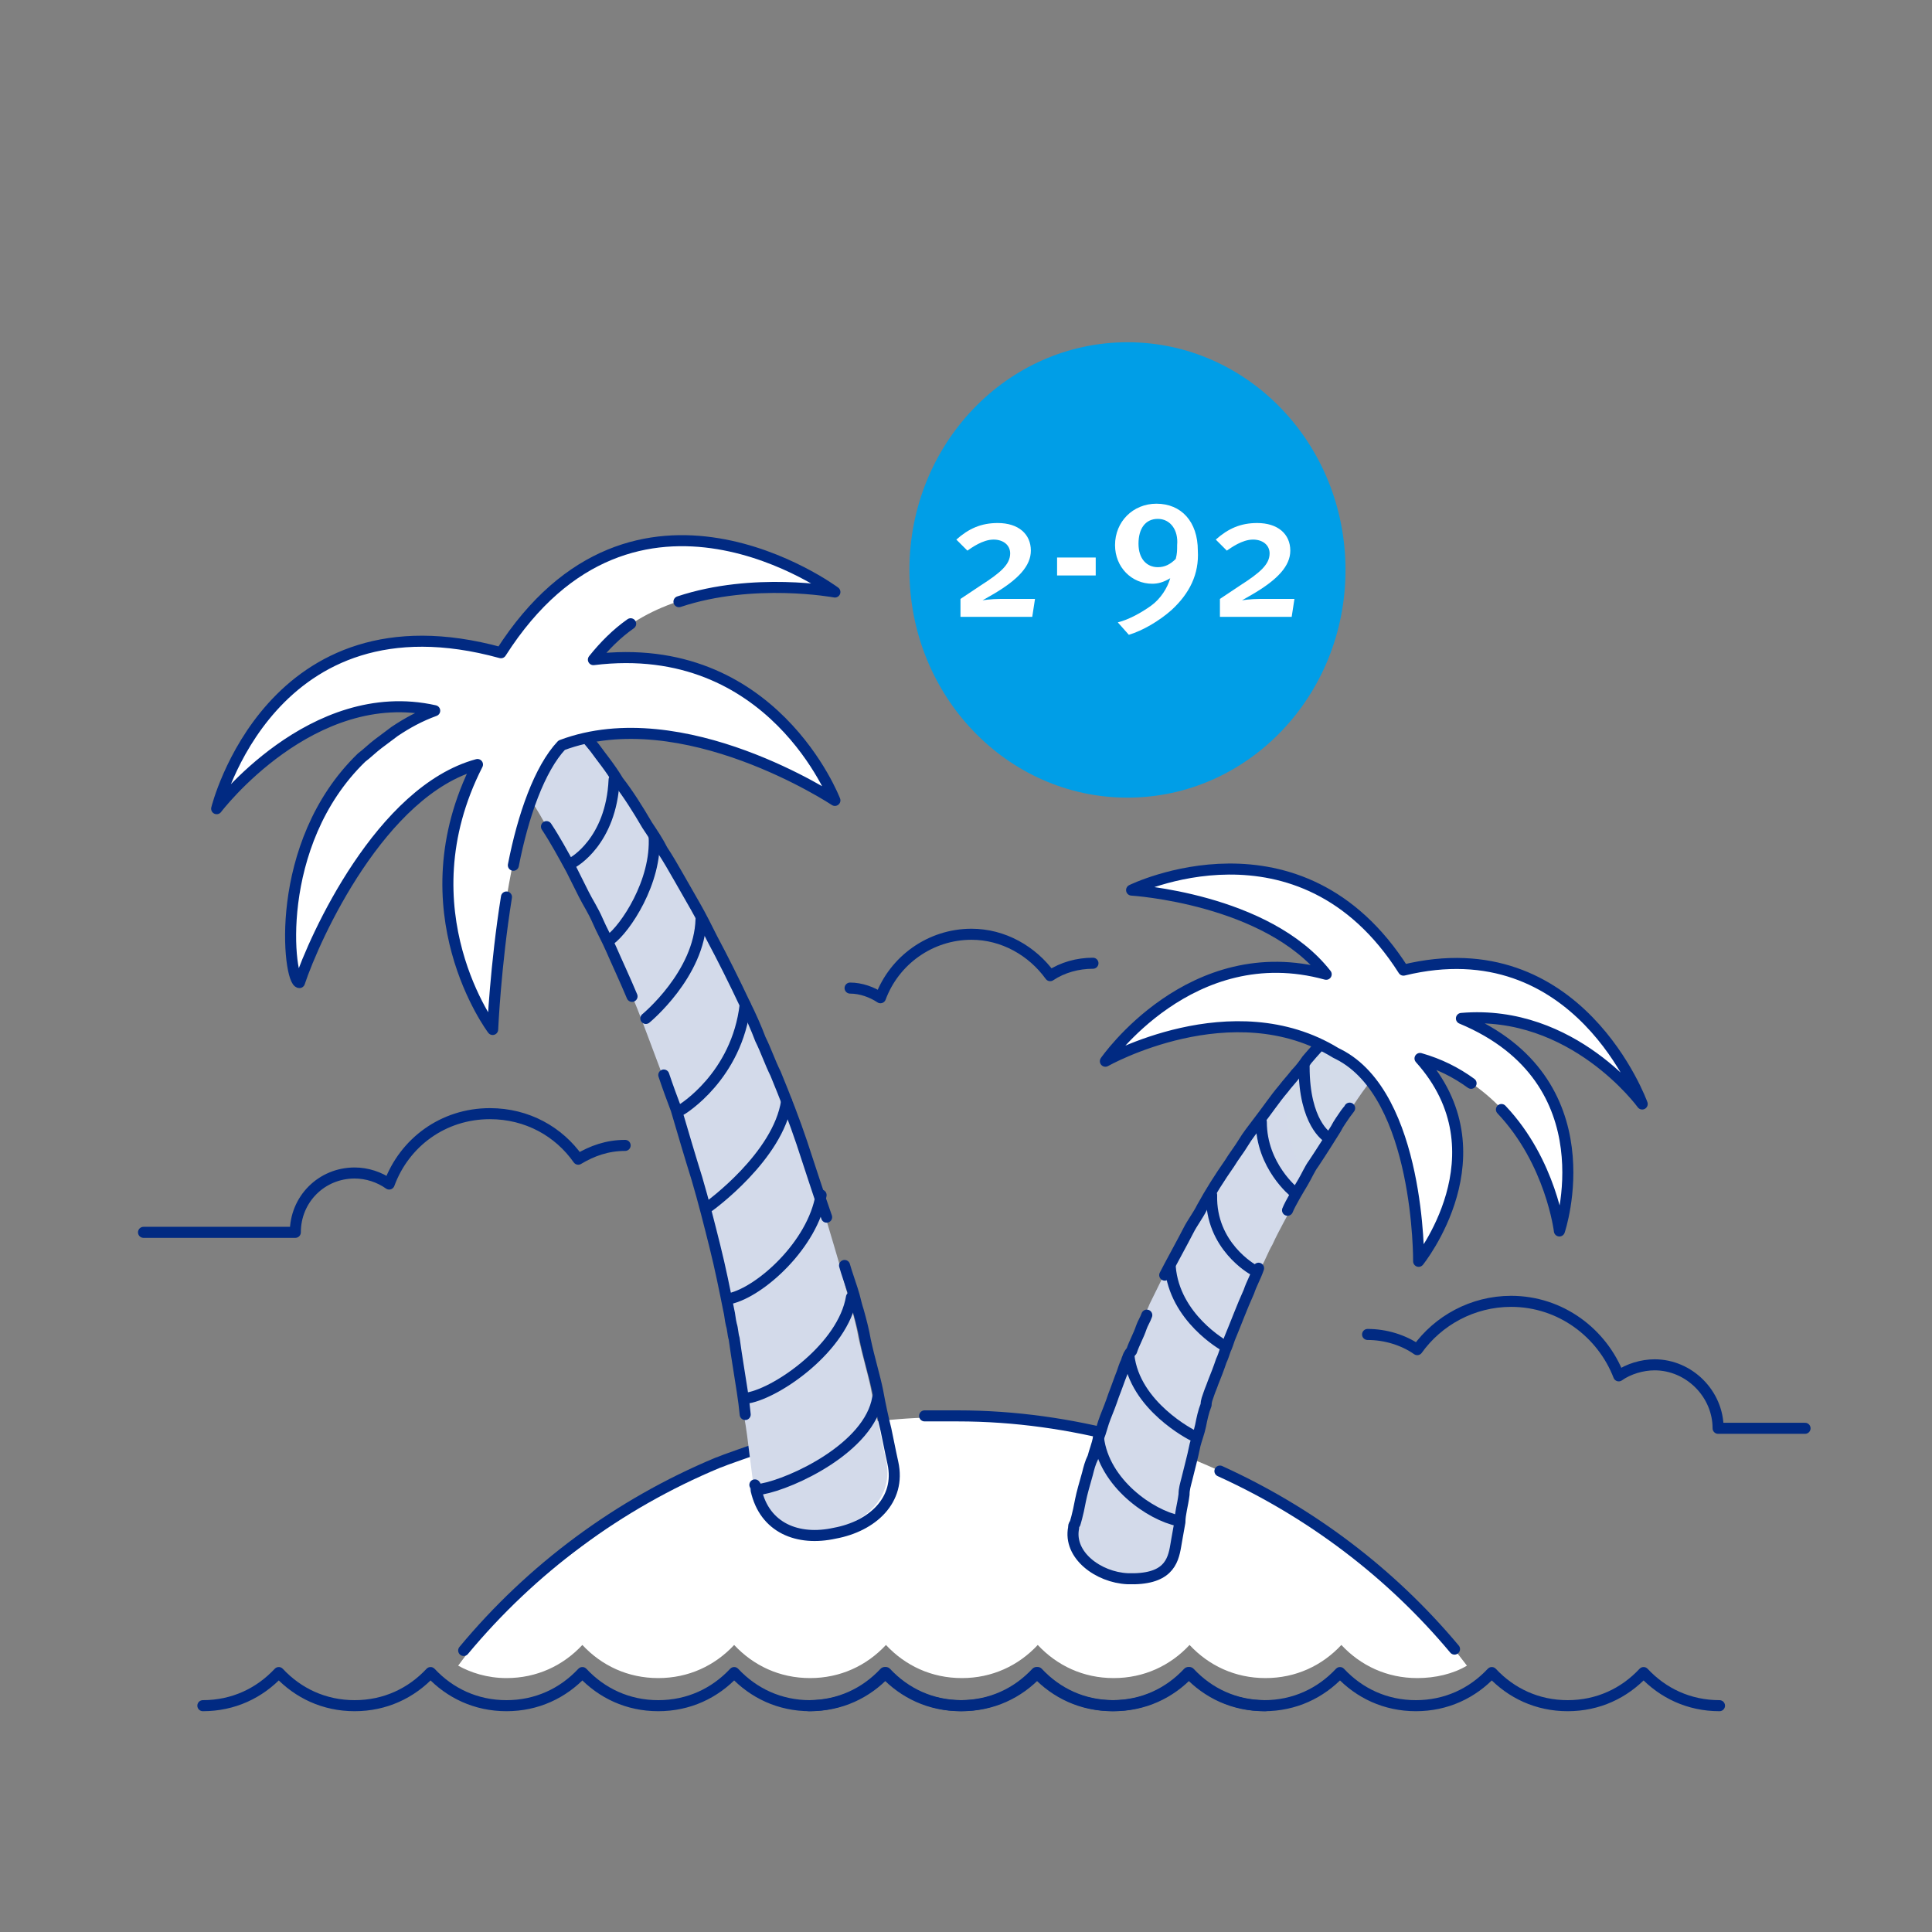
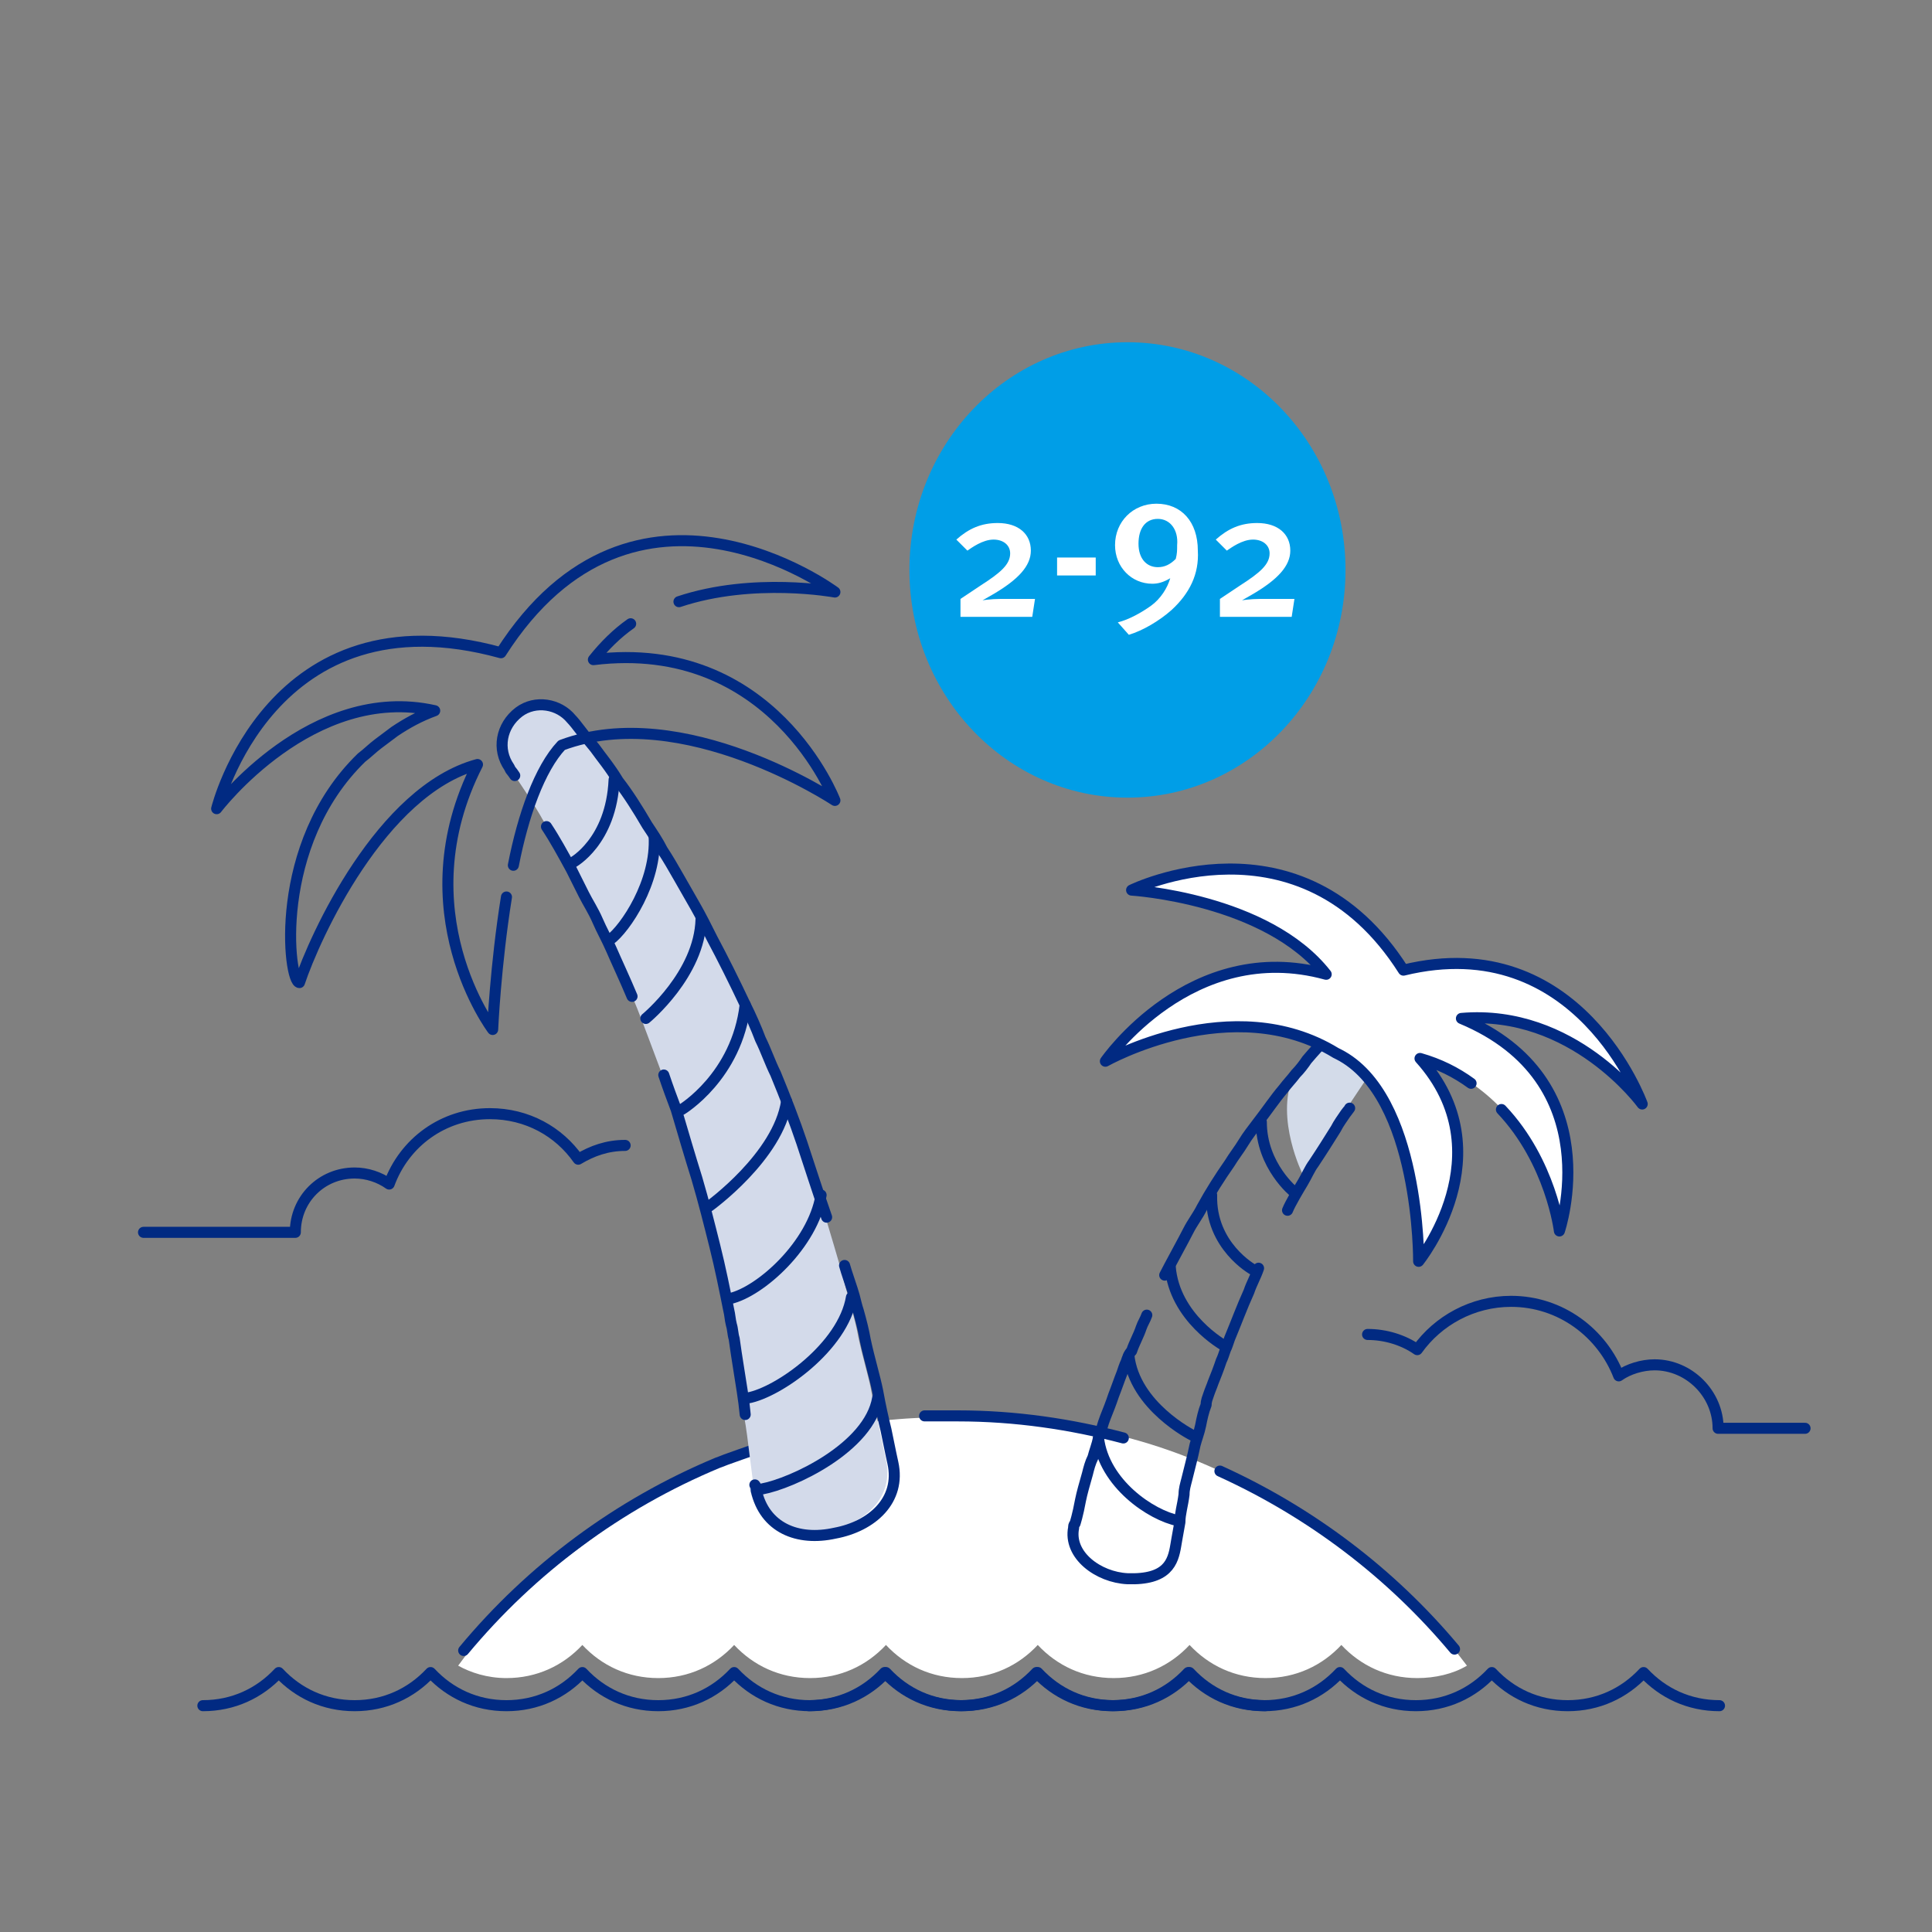
<svg xmlns="http://www.w3.org/2000/svg" version="1.1" id="Travel_insurance_2-92_days" x="0px" y="0px" viewBox="0 0 140 140" enable-background="new 0 0 140 140" xml:space="preserve">
  <rect x="0" y="0" width="140" height="140" fill="#808080" stroke="none" />
  <g>
    <g>
      <path fill="#FFFFFF" d="M36.7,121.6c2.2,0,4.1-0.9,5.5-2.4c1.4,1.5,3.3,2.4,5.5,2.4c2.2,0,4.1-0.9,5.5-2.4    c1.4,1.5,3.3,2.4,5.5,2.4c2.2,0,4.1-0.9,5.5-2.4c0,0,0,0,0,0c0,0,0,0,0,0c1.4,1.5,3.3,2.4,5.5,2.4c2.2,0,4.1-0.9,5.5-2.4    c0,0,0,0,0,0c0,0,0,0,0,0c1.4,1.5,3.3,2.4,5.5,2.4c2.2,0,4.1-0.9,5.5-2.4c0,0,0,0,0,0c0,0,0,0,0,0c1.4,1.5,3.3,2.4,5.5,2.4    c2.2,0,4.1-0.9,5.5-2.4c1.4,1.5,3.3,2.4,5.5,2.4c1.3,0,2.6-0.3,3.6-0.9c-2.9-3.8-6.4-7.7-13.7-11.9c-8-4.7-15-6-22.9-6.1    c-7.9-0.1-11.1,1.3-15.7,2.8c-4.7,1.5-8.2,3.8-12.2,6.8c-2.8,2.1-5.7,4.4-8.6,8.4C34.1,121.2,35.3,121.6,36.7,121.6z" />
    </g>
    <path fill="none" stroke="#012A82" stroke-width="0.8" stroke-linecap="round" stroke-linejoin="round" stroke-miterlimit="10" d="   M88.4,106.6c6.6,3,12.4,7.4,17,12.9" />
    <path fill="none" stroke="#012A82" stroke-width="0.8" stroke-linecap="round" stroke-linejoin="round" stroke-miterlimit="10" d="   M67,102.6c0.1,0,0.3,0,0.4,0c0.7,0,1.4,0,2,0c4.2,0,8.2,0.6,12,1.6" />
    <path fill="none" stroke="#012A82" stroke-width="0.8" stroke-linecap="round" stroke-linejoin="round" stroke-miterlimit="10" d="   M33.6,119.6C38.5,113.7,44.8,109,52,106c0.3-0.1,0.5-0.2,0.8-0.3c1.1-0.4,2.3-0.8,3.4-1.2c1.7-0.5,3.5-1,5.3-1.3" />
    <g>
      <path fill="none" stroke="#012A82" stroke-width="0.8" stroke-linecap="round" stroke-linejoin="round" stroke-miterlimit="10" d="    M14.7,123.6c2.2,0,4.1-0.9,5.5-2.4c1.4,1.5,3.3,2.4,5.5,2.4c2.2,0,4.1-0.9,5.5-2.4c1.4,1.5,3.3,2.4,5.5,2.4c2.2,0,4.1-0.9,5.5-2.4    c1.4,1.5,3.3,2.4,5.5,2.4c2.2,0,4.1-0.9,5.5-2.4c1.4,1.5,3.3,2.4,5.5,2.4c2.2,0,4.1-0.9,5.5-2.4c1.4,1.5,3.3,2.4,5.5,2.4    c2.2,0,4.1-0.9,5.5-2.4c1.4,1.5,3.3,2.4,5.5,2.4c2.2,0,4.1-0.9,5.5-2.4c1.4,1.5,3.3,2.4,5.5,2.4" />
      <path fill="none" stroke="#012A82" stroke-width="0.8" stroke-linecap="round" stroke-linejoin="round" stroke-miterlimit="10" d="    M58.6,123.6c2.2,0,4.1-0.9,5.5-2.4c1.4,1.5,3.3,2.4,5.5,2.4c2.2,0,4.1-0.9,5.5-2.4c1.4,1.5,3.3,2.4,5.5,2.4c2.2,0,4.1-0.9,5.5-2.4    c1.4,1.5,3.3,2.4,5.5,2.4c2.2,0,4.1-0.9,5.5-2.4c1.4,1.5,3.3,2.4,5.5,2.4c2.2,0,4.1-0.9,5.5-2.4c1.4,1.5,3.3,2.4,5.5,2.4    c2.2,0,4.1-0.9,5.5-2.4c1.4,1.5,3.3,2.4,5.5,2.4" />
    </g>
-     <path fill="#FFFFFF" d="M63.8,109.6c-0.5,2.4-6.1,7.6-9.7,7.1c-3.3-0.5-2.8-6.1,1.7-8.5c2.9-1.5,0.6-3.8,4.3-3.8   C63.7,104.4,65,103.8,63.8,109.6z" />
    <path fill="#FFFFFF" d="M78.5,113.4c2.1,1.9,4,4.7,6.9,4.7c2.9,0,1.9-4-0.5-6.1c-1.6-1.4-1.5-2-4.4-2S76.9,111.9,78.5,113.4z" />
    <path fill="#D3DAEA" d="M54.6,107.7c0,0-0.1-0.9-0.3-2.4c-0.1-0.8-0.2-1.7-0.4-2.8c-0.1-1.1-0.3-2.2-0.5-3.5   c-0.1-0.6-0.2-1.3-0.3-2c-0.1-0.3-0.1-0.7-0.2-1c-0.1-0.4-0.1-0.7-0.2-1.1c-0.3-1.5-0.6-3-1-4.6c-0.4-1.6-0.8-3.2-1.3-4.9   c-0.5-1.6-1-3.3-1.5-5c-0.3-0.8-0.6-1.6-0.9-2.5c-0.3-0.8-0.6-1.6-0.9-2.4c-0.6-1.6-1.2-3.2-1.9-4.7c-0.3-0.7-0.6-1.5-1-2.2   c-0.3-0.7-0.7-1.4-1-2.1c-0.3-0.7-0.7-1.3-1-1.9c-0.3-0.6-0.6-1.2-0.9-1.8c-0.6-1.1-1.2-2.2-1.8-3.1c-0.5-0.9-1-1.7-1.4-2.3   c-0.4-0.6-0.7-1.1-1-1.4c-0.2-0.3-0.3-0.4-0.3-0.4l-0.1-0.2c-0.9-1.3-0.6-3,0.7-4c1.2-0.9,2.9-0.6,3.8,0.5c0,0,0.2,0.2,0.5,0.6   c0.3,0.4,0.7,0.9,1.2,1.5c0.5,0.7,1.1,1.4,1.7,2.4c0.7,0.9,1.4,2,2.1,3.2c0.4,0.6,0.8,1.2,1.1,1.8c0.4,0.6,0.8,1.3,1.2,2   c0.4,0.7,0.8,1.4,1.2,2.1c0.4,0.7,0.8,1.5,1.2,2.3c0.8,1.5,1.6,3.1,2.4,4.8c0.4,0.8,0.8,1.7,1.1,2.5c0.4,0.8,0.7,1.7,1.1,2.5   c0.7,1.7,1.5,3.7,2,5.1c0.5,1.5,1.2,3.4,1.7,5.1c0.5,1.7,1,3.3,1.4,4.8c0.1,0.4,0.2,0.8,0.3,1.1c0.1,0.4,0.2,0.8,0.3,1.1   c0.2,0.7,0.4,1.5,0.5,2.1c0.3,1.4,0.7,2.7,0.9,3.7c0.2,1.1,0.4,2,0.6,2.8c0.3,1.5,0.5,2.4,0.5,2.4c0.6,2.7-1.5,4.6-4.2,5.1   c-2.7,0.6-5.1-0.4-5.7-3.1C54.7,108,54.7,107.9,54.6,107.7z" />
    <path fill="none" stroke="#012A82" stroke-width="0.8" stroke-linecap="round" stroke-linejoin="round" stroke-miterlimit="10" d="   M45.8,72.2c-0.5-1.2-1.2-2.7-1.5-3.4c-0.3-0.7-0.7-1.4-1-2.1c-0.3-0.7-0.7-1.3-1-1.9c-0.3-0.6-0.6-1.2-0.9-1.8   c-0.6-1.1-1.2-2.2-1.8-3.1" />
    <path fill="none" stroke="#012A82" stroke-width="0.8" stroke-linecap="round" stroke-linejoin="round" stroke-miterlimit="10" d="   M54,102.5c-0.1-1.1-0.3-2.2-0.5-3.5c-0.1-0.6-0.2-1.3-0.3-2c-0.1-0.3-0.1-0.7-0.2-1c-0.1-0.4-0.1-0.7-0.2-1.1c-0.3-1.5-0.6-3-1-4.6   c-0.4-1.6-0.8-3.2-1.3-4.9c-0.5-1.6-1-3.3-1.5-5c-0.3-0.8-0.6-1.6-0.9-2.5" />
    <path fill="none" stroke="#012A82" stroke-width="0.8" stroke-linecap="round" stroke-linejoin="round" stroke-miterlimit="10" d="   M61.2,91.7c0.1,0.4,0.6,1.8,0.7,2.2c0.1,0.4,0.2,0.8,0.3,1.1c0.2,0.7,0.4,1.5,0.5,2.1c0.3,1.4,0.7,2.7,0.9,3.7   c0.2,1.1,0.4,2,0.6,2.8c0.3,1.5,0.5,2.4,0.5,2.4c0.6,2.7-1.5,4.6-4.2,5.1c-2.7,0.6-5.1-0.4-5.7-3.1c0-0.1,0-0.3-0.1-0.4" />
    <path fill="none" stroke="#012A82" stroke-width="0.8" stroke-linecap="round" stroke-linejoin="round" stroke-miterlimit="10" d="   M37.3,56.2c-0.2-0.3-0.3-0.4-0.3-0.4l-0.1-0.2c-0.9-1.3-0.6-3,0.7-4c1.2-0.9,2.9-0.6,3.8,0.5c0,0,0.2,0.2,0.5,0.6   c0.3,0.4,0.7,0.9,1.2,1.5c0.5,0.7,1.1,1.4,1.7,2.4c0.7,0.9,1.4,2,2.1,3.2c0.4,0.6,0.8,1.2,1.1,1.8c0.4,0.6,0.8,1.3,1.2,2   c0.4,0.7,0.8,1.4,1.2,2.1c0.4,0.7,0.8,1.5,1.2,2.3c0.8,1.5,1.6,3.1,2.4,4.8c0.4,0.8,0.8,1.7,1.1,2.5c0.4,0.8,0.7,1.7,1.1,2.5   c0.7,1.7,1.4,3.5,1.9,5s1.2,3.7,1.8,5.4" />
-     <path fill="#D3DAEA" d="M77.7,110.5c0,0,0.2-0.6,0.4-1.7c0.1-0.5,0.3-1.2,0.5-1.9c0.1-0.4,0.2-0.8,0.4-1.2c0.1-0.4,0.3-0.9,0.4-1.4   c0.2-0.5,0.3-1,0.5-1.5c0.2-0.5,0.4-1,0.6-1.6c0.2-0.5,0.4-1.1,0.6-1.6c0.1-0.3,0.2-0.6,0.3-0.8c0.1-0.3,0.2-0.6,0.4-0.8   c0.2-0.6,0.5-1.1,0.7-1.7c0.1-0.3,0.3-0.6,0.4-0.9c0.1-0.3,0.3-0.6,0.4-0.9c0.6-1.2,1.1-2.3,1.8-3.5c0.3-0.6,0.6-1.1,0.9-1.7   c0.3-0.6,0.7-1.1,1-1.7c0.6-1.1,1.3-2.2,2-3.2c0.3-0.5,0.7-1,1-1.5c0.3-0.5,0.7-1,1-1.4c0.7-0.9,1.3-1.8,1.9-2.5   c0.3-0.4,0.6-0.7,0.9-1.1c0.3-0.3,0.6-0.7,0.8-1c0.5-0.6,1-1.1,1.4-1.6c0.4-0.4,0.7-0.8,0.9-1c0.2-0.2,0.4-0.4,0.4-0.4   c0.8-0.8,2.1-0.9,3,0c0.8,0.8,0.9,2,0.2,2.8l-0.1,0.1c0,0-0.1,0.1-0.2,0.3c-0.2,0.2-0.4,0.5-0.7,1c-0.3,0.4-0.7,0.9-1.1,1.5   c-0.2,0.3-0.4,0.6-0.7,1c-0.2,0.3-0.5,0.7-0.7,1.1c-0.5,0.8-1,1.6-1.6,2.5c-0.3,0.4-0.5,0.9-0.8,1.4c-0.3,0.5-0.6,1-0.8,1.5   c-0.5,1-1.1,2-1.6,3.1c-0.3,0.5-0.5,1.1-0.8,1.6c-0.2,0.6-0.5,1.1-0.7,1.7c-0.5,1.1-0.9,2.2-1.4,3.4c-0.1,0.3-0.2,0.6-0.3,0.8   c-0.1,0.3-0.2,0.6-0.3,0.8c-0.2,0.6-0.4,1.1-0.6,1.6c-0.1,0.3-0.2,0.5-0.3,0.8c-0.1,0.3-0.2,0.5-0.2,0.8c-0.2,0.5-0.3,1-0.4,1.5   c-0.1,0.5-0.3,1-0.4,1.4c-0.1,0.5-0.2,0.9-0.3,1.3c-0.1,0.4-0.2,0.8-0.3,1.2c-0.1,0.4-0.2,0.7-0.2,1.1c-0.1,0.8-0.3,1.4-0.3,2   c-0.2,1.1-0.3,1.7-0.3,1.7c-0.2,1.2-0.6,2.5-3.5,2.4c-2.1-0.1-4.3-1.7-3.9-3.7C77.6,110.7,77.7,110.6,77.7,110.5z" />
    <path fill="none" d="M77.7,110.5c0,0,0.2-0.6,0.4-1.7c0.1-0.5,0.3-1.2,0.5-1.9c0.1-0.4,0.2-0.8,0.4-1.2c0.1-0.4,0.3-0.9,0.4-1.4   c0.2-0.5,0.3-1,0.5-1.5c0.2-0.5,0.4-1,0.6-1.6c0.2-0.5,0.4-1.1,0.6-1.6c0.1-0.3,0.2-0.6,0.3-0.8c0.1-0.3,0.2-0.6,0.4-0.8   c0.2-0.6,0.5-1.1,0.7-1.7c0.1-0.3,0.3-0.6,0.4-0.9c0.1-0.3,0.3-0.6,0.4-0.9c0.6-1.2,1.1-2.3,1.8-3.5c0.3-0.6,0.6-1.1,0.9-1.7   c0.3-0.6,0.7-1.1,1-1.7c0.6-1.1,1.3-2.2,2-3.2c0.3-0.5,0.7-1,1-1.5c0.3-0.5,0.7-1,1-1.4c0.7-0.9,1.3-1.8,1.9-2.5   c0.3-0.4,0.6-0.7,0.9-1.1c0.3-0.3,0.6-0.7,0.8-1c0.5-0.6,1-1.1,1.4-1.6c0.4-0.4,0.7-0.8,0.9-1c0.2-0.2,0.4-0.4,0.4-0.4   c0.8-0.8,2.1-0.9,3,0c0.8,0.8,0.9,2,0.2,2.8l-0.1,0.1c0,0-0.1,0.1-0.2,0.3c-0.2,0.2-0.4,0.5-0.7,1c-0.3,0.4-0.7,0.9-1.1,1.5   c-0.2,0.3-0.4,0.6-0.7,1c-0.2,0.3-0.5,0.7-0.7,1.1c-0.5,0.8-1,1.6-1.6,2.5c-0.3,0.4-0.5,0.9-0.8,1.4c-0.3,0.5-0.6,1-0.8,1.5   c-0.5,1-1.1,2-1.6,3.1c-0.3,0.5-0.5,1.1-0.8,1.6c-0.2,0.6-0.5,1.1-0.7,1.7c-0.5,1.1-0.9,2.2-1.4,3.4c-0.1,0.3-0.2,0.6-0.3,0.8   c-0.1,0.3-0.2,0.6-0.3,0.8c-0.2,0.6-0.4,1.1-0.6,1.6c-0.1,0.3-0.2,0.5-0.3,0.8c-0.1,0.3-0.2,0.5-0.2,0.8c-0.2,0.5-0.3,1-0.4,1.5   c-0.1,0.5-0.3,1-0.4,1.4c-0.1,0.5-0.2,0.9-0.3,1.3c-0.1,0.4-0.2,0.8-0.3,1.2c-0.1,0.4-0.2,0.7-0.2,1.1c-0.1,0.8-0.3,1.4-0.3,2   c-0.2,1.1-0.3,1.7-0.3,1.7c-0.2,1.2-0.6,2.5-3.5,2.4c-2.1-0.1-4.3-1.7-3.9-3.7C77.6,110.7,77.7,110.6,77.7,110.5z" />
    <path fill="#D3DBE9" d="M93.7,78c-1.3,3.1,0.7,7.1,0.7,7.1l4.8-7.2l-2.8-2.5" />
    <path fill="none" stroke="#012A82" stroke-width="0.8" stroke-linecap="round" stroke-linejoin="round" stroke-miterlimit="10" d="   M84.4,92.4c0.3-0.6,1.4-2.6,1.7-3.2c0.3-0.6,0.7-1.1,1-1.7c0.6-1.1,1.3-2.2,2-3.2c0.3-0.5,0.7-1,1-1.5c0.3-0.5,0.7-1,1-1.4   c0.7-0.9,1.3-1.8,1.9-2.5c0.3-0.4,0.6-0.7,0.9-1.1c0.3-0.3,0.6-0.7,0.8-1c0.5-0.6,1-1.1,1.4-1.6c0.4-0.4,0.7-0.8,0.9-1   c0.2-0.2,0.4-0.4,0.4-0.4c0.8-0.8,2.1-0.9,3,0c0.8,0.8,0.9,2,0.2,2.8l-0.1,0.1c0,0-0.1,0.1-0.2,0.3" />
    <path fill="none" stroke="#012A82" stroke-width="0.8" stroke-linecap="round" stroke-linejoin="round" stroke-miterlimit="10" d="   M91.2,91.9c-0.2,0.6-0.5,1.1-0.7,1.7c-0.5,1.1-0.9,2.2-1.4,3.4c-0.1,0.3-0.2,0.6-0.3,0.8c-0.1,0.3-0.2,0.6-0.3,0.8   c-0.2,0.6-0.4,1.1-0.6,1.6c-0.1,0.3-0.2,0.5-0.3,0.8c-0.1,0.3-0.2,0.5-0.2,0.8c-0.2,0.5-0.3,1-0.4,1.5c-0.1,0.5-0.3,1-0.4,1.4   c-0.1,0.5-0.2,0.9-0.3,1.3c-0.1,0.4-0.2,0.8-0.3,1.2c-0.1,0.4-0.2,0.7-0.2,1.1c-0.1,0.8-0.3,1.4-0.3,2c-0.2,1.1-0.3,1.7-0.3,1.7   c-0.2,1.2-0.6,2.5-3.5,2.4c-2.1-0.1-4.3-1.7-3.9-3.7c0-0.1,0-0.2,0.1-0.3c0,0,0.2-0.6,0.4-1.7c0.1-0.5,0.3-1.2,0.5-1.9   c0.1-0.4,0.2-0.8,0.4-1.2c0.1-0.4,0.3-0.9,0.4-1.4c0.2-0.5,0.3-1,0.5-1.5c0.2-0.5,0.4-1,0.6-1.6c0.2-0.5,0.4-1.1,0.6-1.6   c0.1-0.3,0.2-0.6,0.3-0.8c0.1-0.3,0.2-0.6,0.4-0.8c0.2-0.6,0.5-1.1,0.7-1.7c0.1-0.3,0.3-0.6,0.4-0.9" />
    <path fill="none" stroke="#012A82" stroke-width="0.8" stroke-linecap="round" stroke-linejoin="round" stroke-miterlimit="10" d="   M97.8,80.3c-0.2,0.3,0,0-0.3,0.4c-0.2,0.3-0.5,0.7-0.7,1.1c-0.5,0.8-1,1.6-1.6,2.5c-0.3,0.4-0.5,0.9-0.8,1.4   c-0.3,0.5-0.9,1.5-1.1,2" />
    <g>
      <ellipse fill="#009EE7" cx="81.7" cy="41.3" rx="15.8" ry="16.5" />
    </g>
    <path fill="none" stroke="#012A82" stroke-width="0.8" stroke-linecap="round" stroke-linejoin="round" stroke-miterlimit="10" d="   M99.1,96.7c1.3,0,2.6,0.4,3.6,1.1c1.5-2.1,4-3.5,6.8-3.5c3.6,0,6.6,2.3,7.8,5.4c0.7-0.5,1.7-0.8,2.6-0.8c2.5,0,4.6,2.1,4.6,4.6h6.3   " />
    <path fill="none" stroke="#012A82" stroke-width="0.8" stroke-linecap="round" stroke-linejoin="round" stroke-miterlimit="10" d="   M45.3,83c-1.3,0-2.4,0.4-3.4,1c-1.4-2-3.7-3.3-6.4-3.3c-3.4,0-6.2,2.1-7.3,5.1c-0.7-0.5-1.6-0.8-2.5-0.8c-2.4,0-4.3,1.9-4.3,4.3   h-11" />
-     <path fill="none" stroke="#012A82" stroke-width="0.8" stroke-linecap="round" stroke-linejoin="round" stroke-miterlimit="10" d="   M79.2,69.8c-1.1,0-2.2,0.3-3.1,0.9c-1.3-1.8-3.4-3-5.7-3c-3,0-5.6,1.9-6.6,4.6c-0.6-0.4-1.4-0.7-2.2-0.7" />
    <path fill="none" stroke="#012A82" stroke-width="0.8" stroke-linecap="round" stroke-linejoin="round" stroke-miterlimit="10" d="   M84.8,91.8c0.3,3.7,3.9,5.7,3.9,5.7" />
    <path fill="none" stroke="#012A82" stroke-width="0.8" stroke-linecap="round" stroke-linejoin="round" stroke-miterlimit="10" d="   M81.8,98.2c0.4,3.7,4.6,5.8,4.6,5.8" />
    <path fill="none" stroke="#012A82" stroke-width="0.8" stroke-linecap="round" stroke-linejoin="round" stroke-miterlimit="10" d="   M54,72.8c-0.6,5.2-4.6,7.6-4.6,7.6" />
    <path fill="none" stroke="#012A82" stroke-width="0.8" stroke-linecap="round" stroke-linejoin="round" stroke-miterlimit="10" d="   M57,79.8c-0.6,4-5.6,7.6-5.6,7.6" />
    <path fill="none" stroke="#012A82" stroke-width="0.8" stroke-linecap="round" stroke-linejoin="round" stroke-miterlimit="10" d="   M59.5,86.6c-0.6,3.6-4.4,7-6.6,7.5" />
    <path fill="none" stroke="#012A82" stroke-width="0.8" stroke-linecap="round" stroke-linejoin="round" stroke-miterlimit="10" d="   M61.7,94c-0.6,3.6-5.3,6.9-7.5,7.3" />
    <path fill="none" stroke="#012A82" stroke-width="0.8" stroke-linecap="round" stroke-linejoin="round" stroke-miterlimit="10" d="   M63.6,101.3c-0.6,3.6-6.2,6.2-8.4,6.6" />
    <path fill="none" stroke="#012A82" stroke-width="0.8" stroke-linecap="round" stroke-linejoin="round" stroke-miterlimit="10" d="   M50.8,66.6c-0.1,4-4,7.2-4,7.2" />
    <path fill="none" stroke="#012A82" stroke-width="0.8" stroke-linecap="round" stroke-linejoin="round" stroke-miterlimit="10" d="   M44.5,56.5c-0.2,4.5-3,6-3,6" />
    <path fill="none" stroke="#012A82" stroke-width="0.8" stroke-linecap="round" stroke-linejoin="round" stroke-miterlimit="10" d="   M47.4,60.6c0.2,3.3-2.1,6.7-3.2,7.5" />
-     <path fill="#FFFFFF" d="M43,47.8c5.3-7.1,17.5-5,17.5-5S46,32.1,36.3,47.3c-16.7-4.6-20.6,11.3-20.6,11.3s6.9-9.1,15.8-7.1   c-12.3,5.1-10.8,19.7-9.8,19.7c1.1-3.3,5.9-13.9,12.9-15.8c-5.4,10.6,1.1,19.2,1.1,19.2s0.7-16.5,5-20.7c8.8-3.3,19.8,4,19.8,4   S56,46.2,43,47.8z" />
    <path fill="none" stroke="#012A82" stroke-width="0.8" stroke-linecap="round" stroke-linejoin="round" stroke-miterlimit="10" d="   M37.2,62.7c0.7-3.6,1.9-7,3.5-8.7c8.8-3.3,19.8,4,19.8,4S56,46.2,43,47.8c0.8-1,1.7-1.9,2.7-2.6 M49.2,43.6   c5.4-1.8,11.3-0.7,11.3-0.7S46,32.1,36.3,47.3c-16.7-4.6-20.6,11.3-20.6,11.3s6.9-9.1,15.8-7.1c-1.1,0.4-2,0.9-2.9,1.5   c-0.4,0.3-0.8,0.6-1.2,0.9c-0.4,0.3-0.8,0.7-1.2,1c-6.5,6.3-5.3,16.3-4.5,16.3c1.1-3.3,5.9-13.9,12.9-15.8   c-5.4,10.6,1.1,19.2,1.1,19.2s0.2-4.6,1-9.6" />
    <path fill="none" stroke="#012A82" stroke-width="0.8" stroke-linecap="round" stroke-linejoin="round" stroke-miterlimit="10" d="   M87.8,86.6c-0.1,3.7,3,5.4,3,5.4" />
    <path fill="none" stroke="#012A82" stroke-width="0.8" stroke-linecap="round" stroke-linejoin="round" stroke-miterlimit="10" d="   M79.6,104.2c0.4,3.3,3.8,5.6,5.8,6" />
    <path fill="#FFFFFF" d="M119,80c0,0-4.6-12.8-17.3-9.7C94.2,58.5,82,64.5,82,64.5s9.8,0.6,14.1,6.1c-9.8-2.7-16,6.3-16,6.3   s9.2-5.2,16.7-0.6l0.2,0.1c5.9,3,5.8,15,5.8,15s6.3-7.8,0.1-14.7c9,2.8,10.2,12.5,10.2,12.5s3.7-10.9-7.1-15.4   C114,73.1,119,80,119,80z" />
    <path fill="none" stroke="#012A82" stroke-width="0.8" stroke-linecap="round" stroke-linejoin="round" stroke-miterlimit="10" d="   M108.8,80.4c3.6,3.8,4.2,8.8,4.2,8.8s3.7-10.9-7.1-15.4C114,73.1,119,80,119,80s-4.6-12.8-17.3-9.7C94.2,58.5,82,64.5,82,64.5   s9.8,0.6,14.1,6.1c-9.8-2.7-16,6.3-16,6.3s9.2-5.2,16.7-0.6l0.2,0.1c5.9,3,5.8,15,5.8,15s6.3-7.8,0.1-14.7c1.4,0.4,2.6,1,3.7,1.8" />
-     <path fill="none" stroke="#012A82" stroke-width="0.8" stroke-linecap="round" stroke-linejoin="round" stroke-miterlimit="10" d="   M94.5,77.3c0,4.1,1.7,5.1,1.7,5.1" />
    <path fill="none" stroke="#012A82" stroke-width="0.8" stroke-linecap="round" stroke-linejoin="round" stroke-miterlimit="10" d="   M91.4,81.3c0,3.2,2.4,5.1,2.4,5.1" />
    <g>
      <path fill="#FFFFFF" d="M74.8,44.7h-5.2v-1.3l1.5-1c1.4-0.9,2.1-1.5,2.1-2.3c0-0.6-0.5-1-1.2-1c-0.8,0-1.6,0.6-1.9,0.8l-0.8-0.8    c0.9-0.8,1.8-1.2,3-1.2c1.5,0,2.4,0.8,2.4,2c0,1.1-0.9,2.1-2.8,3.2l-0.7,0.4c0,0,0.6-0.1,1.3-0.1h2.5L74.8,44.7z" />
      <path fill="#FFFFFF" d="M76.6,41.7v-1.3h2.8v1.3H76.6z" />
      <path fill="#FFFFFF" d="M84.9,44.2c-0.9,0.8-2.1,1.5-3.1,1.8l-0.8-0.9c0.8-0.2,1.7-0.7,2.4-1.2s1.2-1.3,1.4-2    c-0.5,0.3-0.9,0.4-1.3,0.4c-1.5,0-2.7-1.2-2.7-2.8c0-1.7,1.3-3,3-3c1.8,0,3,1.3,3,3.4C86.9,41.6,86.2,43,84.9,44.2z M83.9,37.6    c-0.9,0-1.4,0.7-1.4,1.8c0,1.1,0.6,1.7,1.4,1.7c0.5,0,0.9-0.2,1.3-0.6c0.1-0.4,0.1-0.6,0.1-1C85.4,38.4,84.8,37.6,83.9,37.6z" />
      <path fill="#FFFFFF" d="M93.6,44.7h-5.2v-1.3l1.5-1c1.4-0.9,2.1-1.5,2.1-2.3c0-0.6-0.5-1-1.2-1c-0.8,0-1.6,0.6-1.9,0.8l-0.8-0.8    c0.9-0.8,1.8-1.2,3-1.2c1.5,0,2.4,0.8,2.4,2c0,1.1-0.9,2.1-2.8,3.2l-0.7,0.4c0,0,0.6-0.1,1.3-0.1h2.5L93.6,44.7z" />
    </g>
  </g>
</svg>